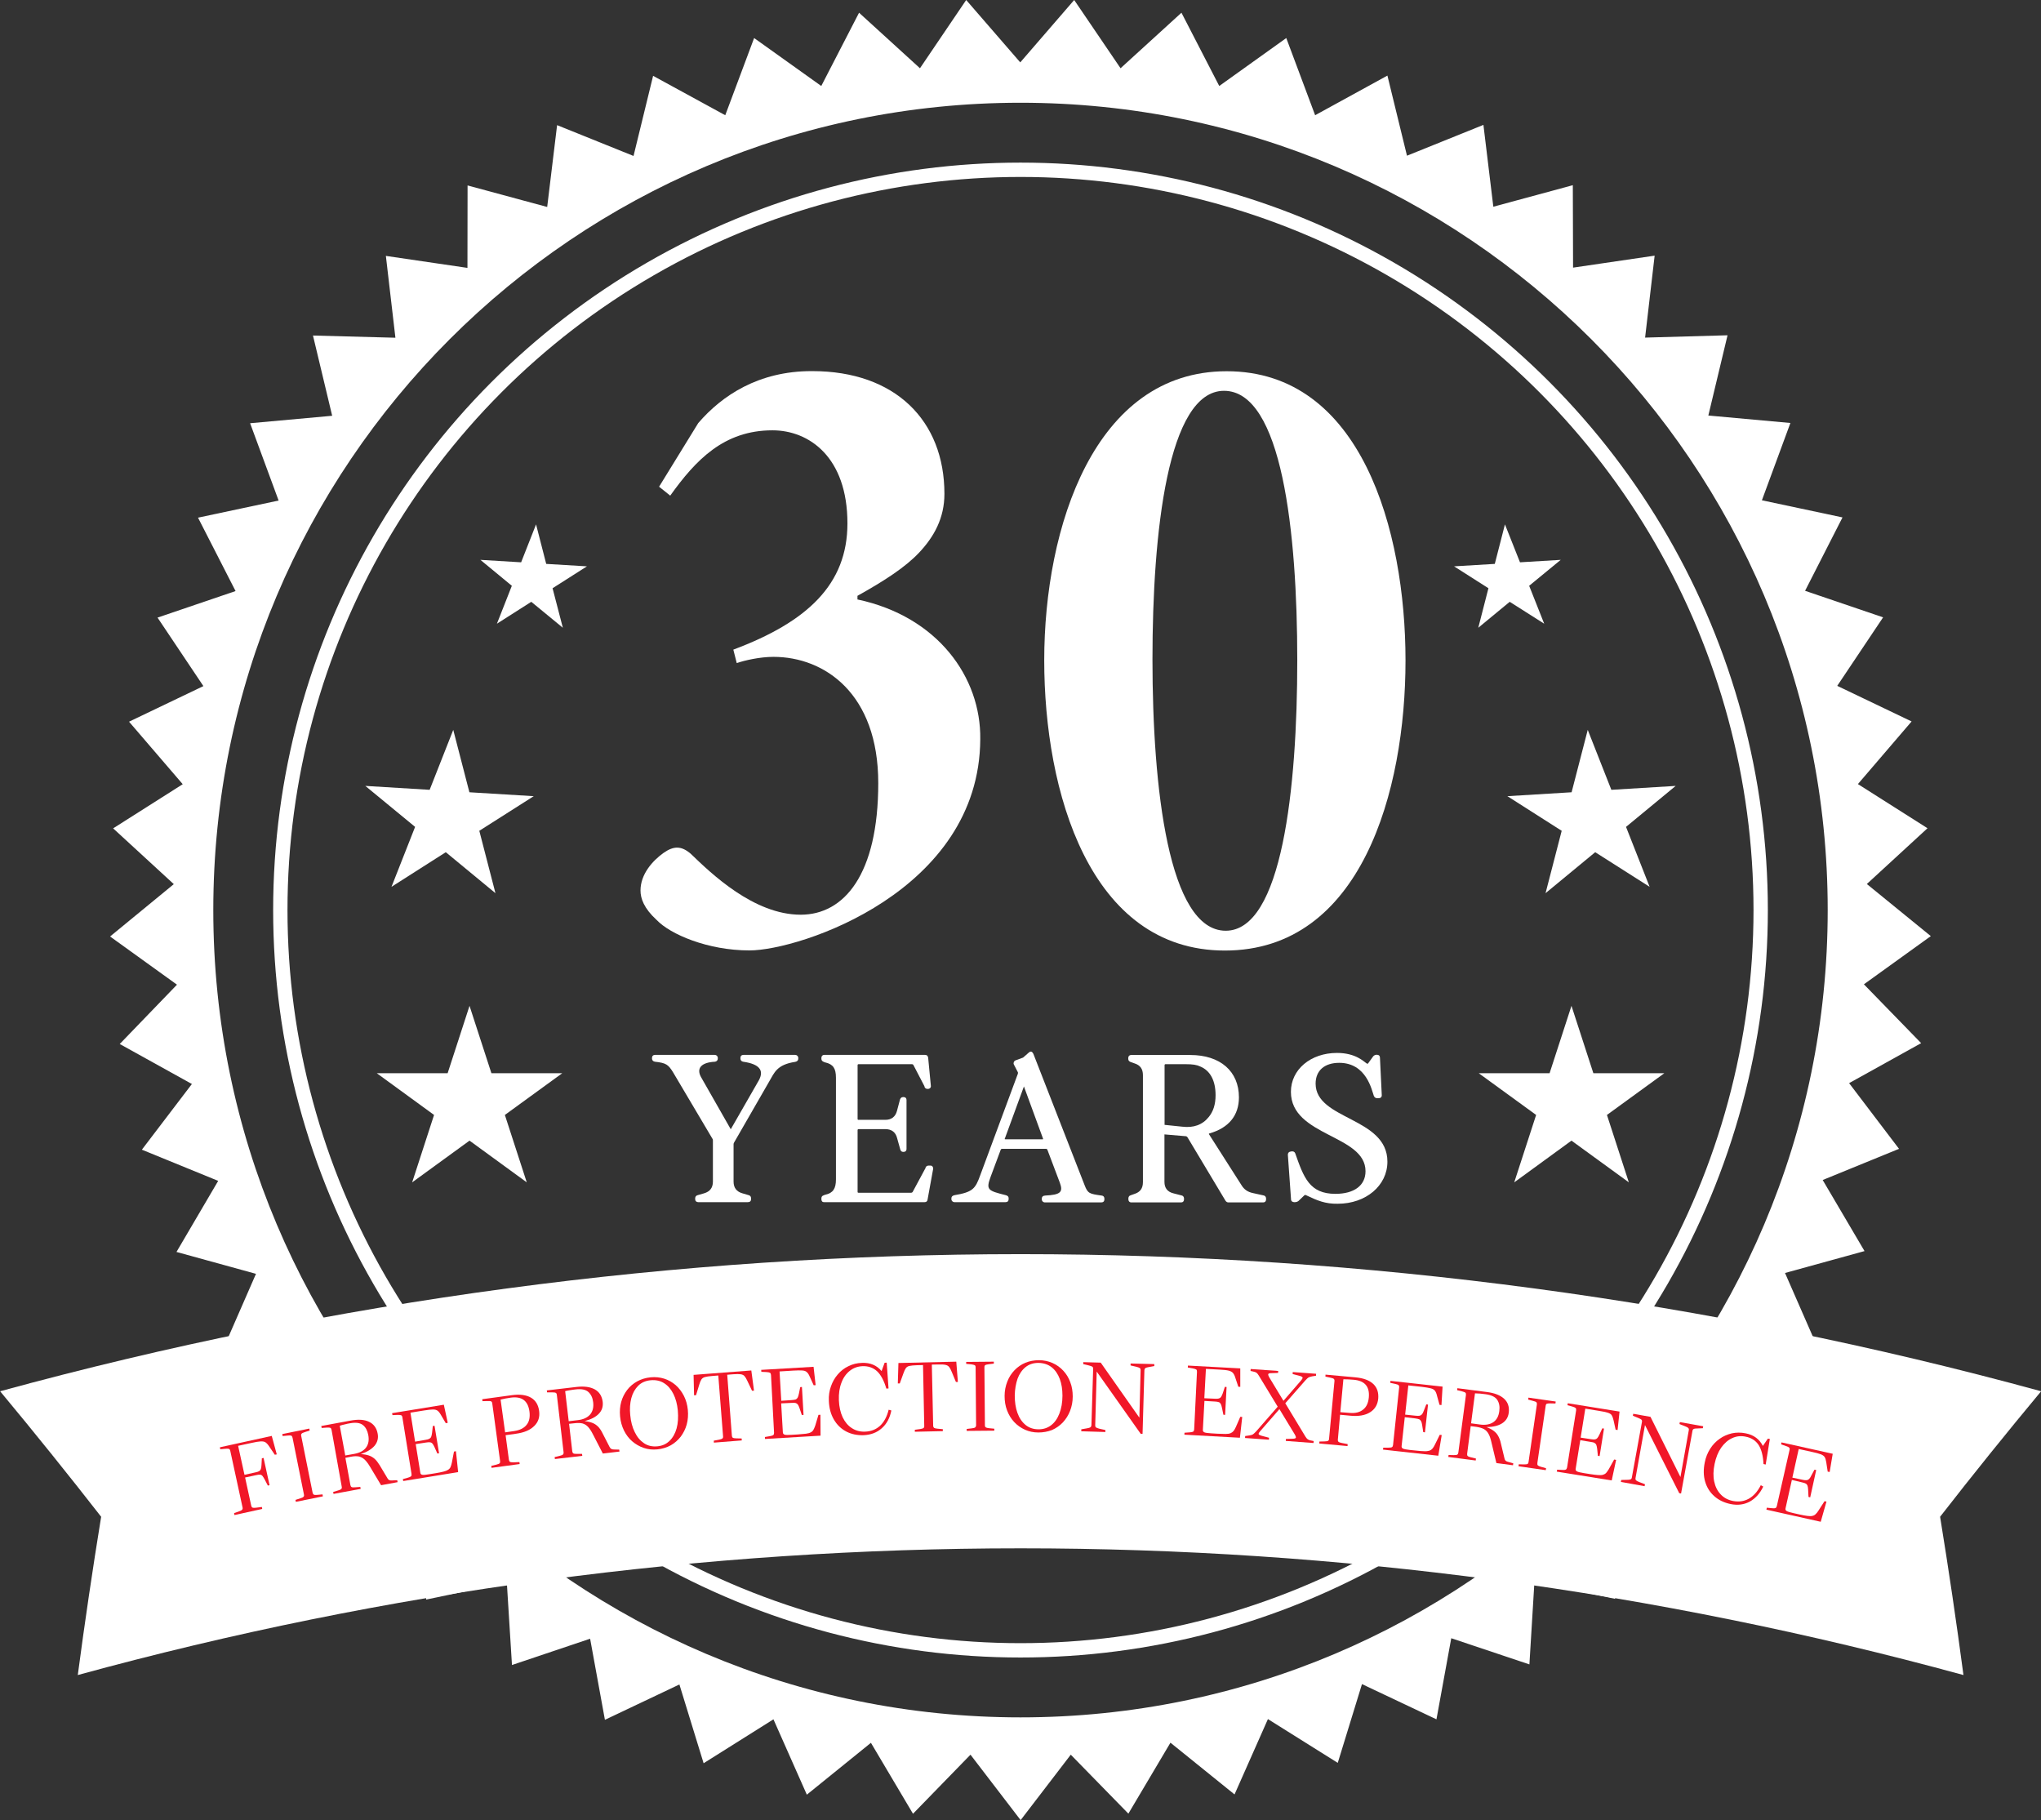
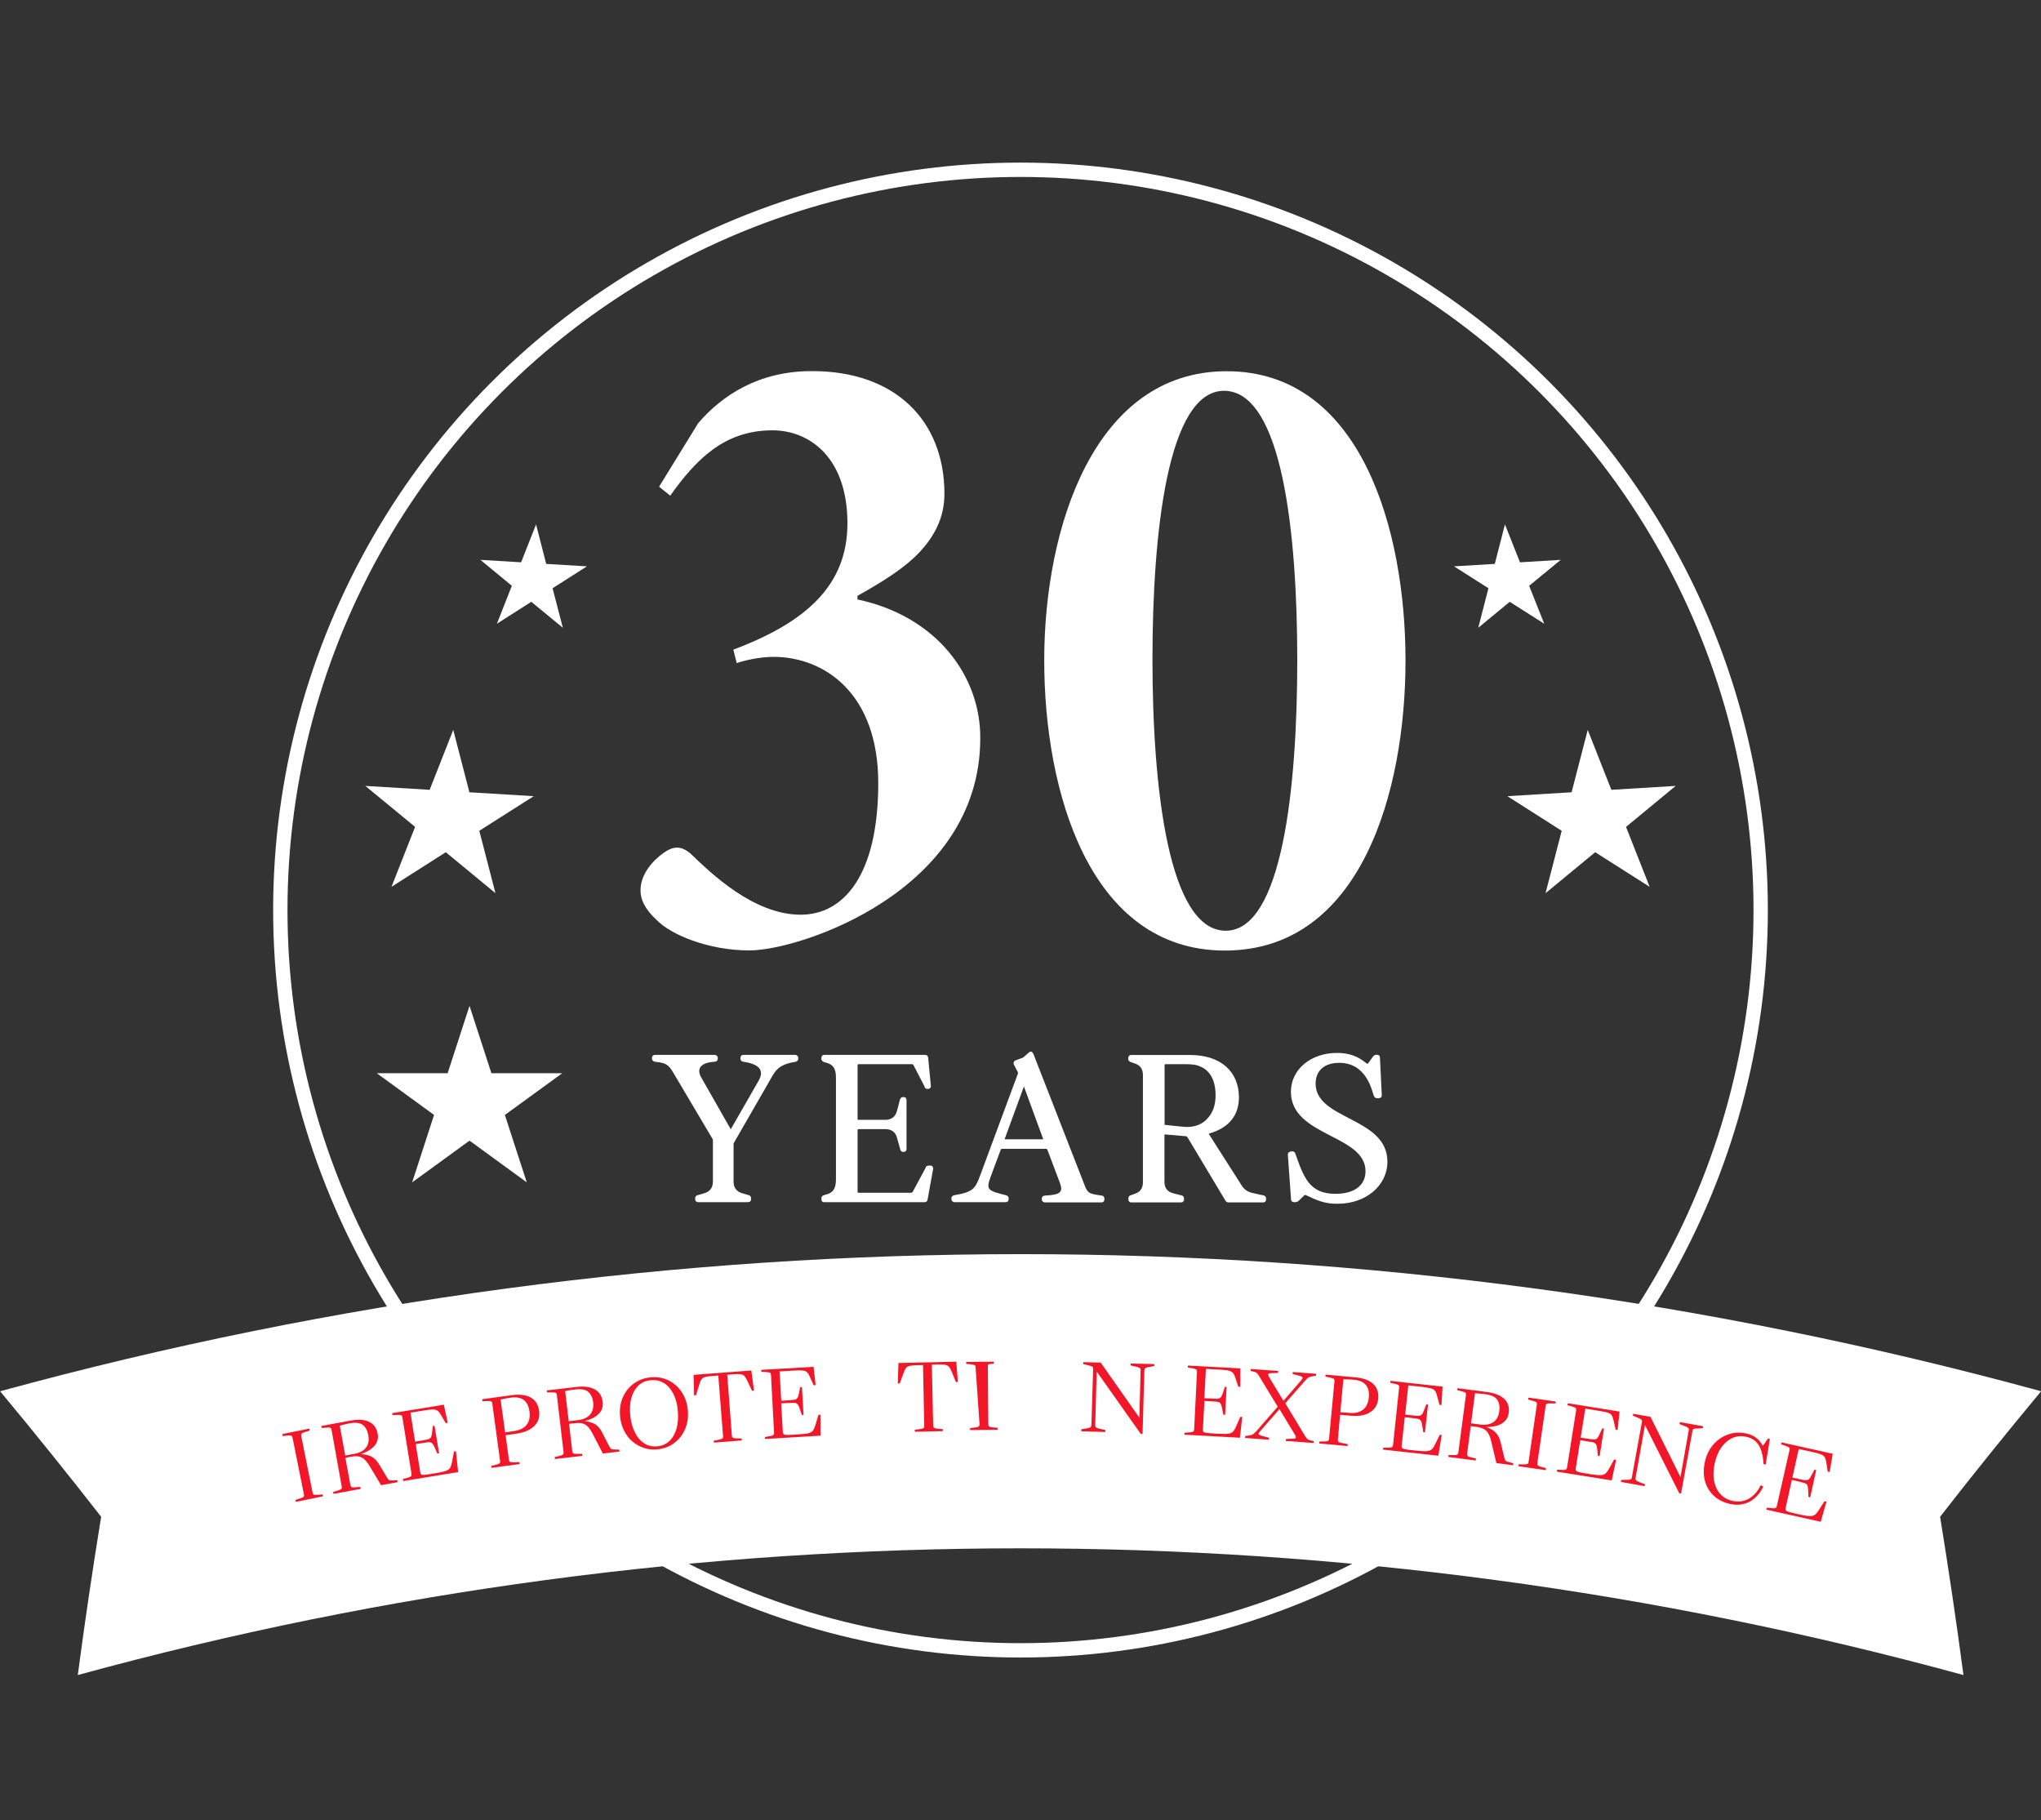
<svg xmlns="http://www.w3.org/2000/svg" version="1.1" id="Layer_1" x="0px" y="0px" viewBox="0 0 1668.8 1488.1" style="enable-background:new 0 0 1668.8 1488.1;" xml:space="preserve">
  <rect x="0" y="0" width="1668.8" height="1488.1" fill="#333333" stroke="none" />
  <style type="text/css">
	.st0{fill:#FFFFFF;}
	.st1{fill:none;stroke:#FFFFFF;stroke-width:11.724;stroke-miterlimit:10;}
	.st2{fill:#F11728;}
</style>
  <g>
-     <path class="st0" d="M1524,804.7l54.7-39.4l-52.3-42.6l49.6-45.6l-56.9-36.1l43.9-51.2l-60.8-29.1l37.5-56l-63.8-21.7l30.6-60   l-65.9-14l23.3-63.2l-67.1-6.1l15.7-65.6l-67.4,1.9l7.8-67l-66.7,9.8l-0.2-67.4L1221,169l-8.1-66.9l-62.5,25.2l-16-65.5l-59.1,32.4   l-23.6-63.1l-54.8,39.2l-30.9-59.9l-49.8,45.4L878.3,0l-44.1,51L790,0l-37.8,55.8l-49.8-45.4l-30.9,59.9l-54.9-39.2l-23.6,63.1   L534,62l-16,65.5l-62.5-25.2l-8.1,66.9l-65.1-17.6l-0.1,67.4l-66.7-9.8l7.8,66.9l-67.4-1.8l15.7,65.6l-67.1,6.1l23.3,63.2l-65.9,14   l30.7,60l-63.8,21.7l37.5,56l-60.8,29.1l43.9,51.1l-56.9,36.1l49.6,45.6L90,765.6l54.7,39.4l-46.8,48.5l59,32.7L116,939.9   l62.4,25.5l-34.1,58.1l65,17.9l-27,61.8l66.6,10.1l-19.5,64.5l67.4,2.1l-11.8,66.4l67.2-5.9l-3.8,67.3l66-13.8l4.2,67.3l63.9-21.5   l12.1,66.3l60.9-28.9l19.8,64.4l57.1-35.9l27.3,61.6l52.4-42.4l34.4,58l47-48.3l41,53.5l41-53.5l47.1,48.2l34.4-58l52.4,42.3   l27.3-61.6l57.1,35.8l19.8-64.4l60.9,28.8l12.1-66.3l63.9,21.4l4.1-67.3l66,13.7l-3.9-67.3l67.2,5.8l-11.8-66.4l67.4-2.2   l-19.6-64.5l66.6-10.1l-27-61.7l65-17.9l-34.2-58.1l62.4-25.5l-40.8-53.7l58.9-32.7L1524,804.7z M834.4,1404   c-364.5,0-660-295.5-660-660s295.5-660,660-660s660,295.5,660,660S1198.9,1404,834.4,1404z" />
    <circle class="st1" cx="834.4" cy="744" r="605.2" />
    <g>
      <path class="st0" d="M701.2,490.1c65.5,13.9,101,63.7,100.3,114.2C800.9,728.7,653.9,777,612.8,777c-34.1,0-64.8-13.2-75.9-24.9    c-10.4-9.5-13.2-17.6-13.2-24.1c0-13.2,9.7-24.2,18.8-30.7c8.4-5.9,14.6-5.9,22.3,0.7c16.7,16.1,51.5,49.8,89.9,49.8    c35.5,0,63.4-32.9,63.4-107.6c0-73.2-43.9-103.2-85.7-103.2c-11.1,0-23.7,2.9-30,5.1l-2.8-11c60.6-22.7,93.3-53.4,93.3-103.2    c0-54.2-31.3-76.1-61.3-76.1c-39.7,0-62.7,24.2-83.6,53.4l-9.1-7.3l32-52c19.5-22.7,49.5-42.5,92.6-42.5h0.7    c67.6,0,108,40.3,108,100.3c0,19.8-8.4,35.1-20.9,48.3c-11.1,11.7-27.9,22.7-50.2,35.1V490.1z" />
      <path class="st0" d="M1149.2,539.9c0,106.9-36.2,237.2-147.7,237.2c-110.8,0-147.7-130.3-147.7-237.2    c0-109.1,41.1-236.4,149.1-236.4C1113,303.4,1149.2,433.7,1149.2,539.9z M942.3,539.1c0,105.4,13.2,221.8,59.9,221.8    c46,0,58.5-116.4,58.5-221.1s-12.5-220.3-59.9-220.3C954.8,319.5,942.3,435.2,942.3,539.1z" />
    </g>
    <g>
      <path class="st0" d="M652.7,864.9v0.6c0,1.4-0.9,2.3-2.5,2.6c-15.1,2.3-17,8.8-21.3,16.1l-28.6,49.7c-0.3,0.5-0.5,0.9-0.5,1.5    v30.6c0,4.9,2.3,8.2,7.3,9.6l5.1,1.5c1.2,0.3,1.9,1.2,1.9,2.6v0.6c0,1.6-0.9,2.5-2.6,2.5h-40.6c-1.5,0-2.5-0.9-2.5-2.5v-0.6    c0-1.4,0.8-2.3,2-2.6l5.2-1.5c4.9-1.4,7.3-4.6,7.3-9.6v-33.4c0-0.6,0-1.1-0.3-1.5l-32.3-54.5c-3.9-6.3-5.7-7.6-14.7-8.6    c-1.5-0.2-2.5-1.1-2.5-2.6v-0.5c0-1.5,0.9-2.5,2.6-2.5h48.7c1.4,0,2.5,1.1,2.5,2.5v0.5c0,1.4-0.8,2.3-2.3,2.6h-0.2    c-11,0.6-15.1,5.3-11.3,12.4l24.4,42.8l22.9-39.9c4.6-8.3,0.5-13.4-12.7-15.3c-1.4-0.2-2.3-1.2-2.3-2.6v-0.5    c0-1.5,0.9-2.5,2.5-2.5h42.2C651.6,862.4,652.7,863.5,652.7,864.9z" />
      <path class="st0" d="M671.6,980.4v-0.6c0-1.4,0.6-2.2,1.9-2.6l1.2-0.5h0.2c6.2-1.4,8.6-4.9,8.6-12.5v-83.1c0-7.7-2.3-11-8.6-12.5    h-0.2l-1.2-0.5c-1.2-0.5-1.9-1.2-1.9-2.6v-0.6c0-1.5,0.9-2.5,2.3-2.5h82.5c1.4,0,2.3,0.8,2.5,2.3l2.2,23c0.2,1.4-0.9,2.5-2.3,2.5    h-0.5c-1.2,0-2-0.6-2.5-1.9h0.2l-9.1-17.5c-0.3-0.6-0.8-0.8-1.2-0.8H702c-0.5,0-0.8,0.3-0.8,0.8v43.9c0,0.6,0.2,0.8,0.8,0.8h21.8    c5.1,0,8.3-2.5,9.6-7.3l2.5-9.4c0.5-1.2,1.2-1.9,2.5-1.9h0.5c1.4,0,2.3,0.9,2.3,2.3v40.2c0,1.4-0.9,2.3-2.3,2.3h-0.5    c-1.2,0-2-0.8-2.3-2l-2.6-9.3c-1.2-4.8-4.5-7.3-9.6-7.3H702c-0.5,0-0.8,0.3-0.8,0.8v50.4c0,0.6,0.2,0.8,0.8,0.8H745    c0.5,0,0.9-0.2,1.2-0.6l10.7-19.9h-0.2c0.5-1.1,1.4-1.7,2.6-1.7h1.5c1.4,0,2.3,1.2,2.2,2.6l-4.6,25.3c-0.2,1.4-1.1,2-2.5,2h-82    C672.5,982.9,671.6,982,671.6,980.4z" />
      <path class="st0" d="M903,980v0.5c0,1.6-0.9,2.5-2.6,2.5h-46c-1.5,0-2.6-1.1-2.6-2.5V980c0-1.5,0.9-2.5,2.8-2.6    c12.5-0.6,14.8-2.8,12-10.4l-10.2-27c-0.2-0.5-0.6-0.8-1.1-0.8h-36c-0.5,0-0.9,0.3-1.1,0.8L810,962c-4,10.8-2.3,11.4,12.4,15.1    c1.7,0.5,2.3,1.2,2.3,2.6v0.6c0,1.6-0.9,2.5-2.5,2.5h-41.7c-1.5,0-2.6-1.1-2.6-2.5v-0.6c0-1.4,0.8-2.2,2.5-2.6    c15.1-2.5,17.1-5.4,21-16.1l30.7-82.8v0.2c0.2-0.8,0.3-1.4,0.2-1.7l-3.4-6.6c-0.5-1.2,0.2-2.8,1.4-3.2l6.2-2.3l4.8-4.2    c1.5-1.2,2.6-0.8,3.6,1.1l41.9,107.4c2.6,6.8,3.9,7.1,13.9,8.5C902.1,977.5,903,978.4,903,980z M852.8,930.8l-15.6-42.6    l-15.6,42.6c-0.3,0.5-0.2,0.6,0.6,0.6h30C852.9,931.5,852.9,931.3,852.8,930.8z" />
      <path class="st0" d="M922.6,980.4v-0.6c0-1.4,0.8-2.5,2-2.6h-0.2l3.1-1.1c4.8-1.5,7-4.6,7-9.7v-87.4c0-5.1-2.2-8.2-7-9.7l-3.1-1.1    c-1.2-0.5-1.9-1.2-1.9-2.6v-0.6c0-1.5,0.9-2.5,2.3-2.5h48.5c24.4,0,39.7,13.3,39.7,34.6c0,14.8-8.3,25-24.1,29.5    c-0.5,0.2-0.6,0.3-0.3,0.8l26.3,41.2c2.3,3.9,5.3,5.9,9.7,6.8l8.6,1.9c1.2,0.2,2,1.2,2,2.6v0.6c0,1.6-0.9,2.5-2.3,2.5h-28.6    c-0.9,0-1.7-0.5-2.3-1.4l-31.1-51.9c-0.5-0.6-0.9-0.8-1.2-0.8l-17.6-1.5v38.8c0,5.1,2.5,8.2,7.4,9.4l6.6,1.7c1.2,0.2,2,1.2,2,2.6    v0.6c0,1.6-0.9,2.5-2.3,2.5h-41.1C923.5,982.9,922.6,982,922.6,980.4z M988.3,913.2c3.7-4.5,5.6-10.3,5.6-17.8    c0-11.9-4.3-20.1-12.5-23.5c-2.9-1.4-6.2-1.9-12-1.9H953c-0.5,0-0.8,0.3-0.8,0.8v48.8l14.5,1.5    C975.9,922.2,983.2,919.6,988.3,913.2z" />
      <path class="st0" d="M1068.3,977.3c-0.9-0.5-1.4-0.5-1.9,0l-4.8,4.6c-0.8,0.6-1.9,0.9-2.9,0.9h-0.5c-1.5,0-2.6-0.9-2.6-2.3    L1053,944c0-1.4,0.8-2.3,2-2.5l0.9-0.2c1.5-0.2,2.6,0.3,3.1,1.5c7,19.9,11.7,33.2,32.9,33.2c15.4,0,24.6-6.9,24.6-18.5    c0-30-61-28.3-61-64.9c0-18.2,16.1-31.8,37.7-31.8c15.3,0,21.9,7.1,24.1,8.5c0.8,0.5,1.1,0.5,1.5-0.2l3.9-5.4    c0.6-0.8,1.7-1.4,2.8-1.4h0.3c1.6,0,2.5,0.9,2.5,2.3l1.5,30.9c0,1.4-0.9,2.3-2.5,2.3h-1.2c-1.4,0-2.2-0.6-2.8-1.9    c-1.7-4.6-6-27-28.3-27c-12,0-19.3,6.3-19.3,17c0,29.8,58.7,27.3,58.7,63.8c0,19.6-17.6,34.4-40.6,34.4    C1083.6,984.3,1076.9,981.4,1068.3,977.3z" />
    </g>
    <g>
      <path class="st0" d="M1605.4,1369.4c-252.3-69-511.6-103.6-770.9-103.6c-259.3,0-518.6,34.5-770.9,103.6    c5.7-43.1,12.1-86.3,19.1-129.4c-26.9-34.5-54.4-68.7-82.6-102.6c273.1-74.7,553.8-112.1,834.4-112.1s561.3,37.4,834.4,112.1    c-28.2,33.9-55.7,68-82.6,102.6C1593.3,1283.1,1599.7,1326.3,1605.4,1369.4z" />
    </g>
    <g>
-       <polygon class="st0" points="1284.9,822.3 1302.8,877.4 1360.8,877.4 1313.9,911.5 1331.8,966.6 1284.9,932.5 1238.1,966.6     1256,911.5 1209.1,877.4 1267,877.4   " />
      <polygon class="st0" points="1298.2,596.7 1317.5,645.7 1370.1,642.5 1329.5,676 1348.8,725 1304.3,696.7 1263.7,730.2     1276.9,679.2 1232.5,650.9 1285,647.7   " />
      <polygon class="st0" points="1230.5,428.7 1242.8,459.7 1276.1,457.7 1250.3,478.9 1262.6,509.9 1234.4,492 1208.7,513.2     1217,480.9 1188.9,463 1222.2,461   " />
    </g>
    <g>
      <polygon class="st0" points="383.9,822.3 366,877.4 308.1,877.4 354.9,911.5 337,966.6 383.9,932.5 430.7,966.6 412.8,911.5     459.7,877.4 401.8,877.4   " />
      <polygon class="st0" points="370.6,596.7 351.3,645.7 298.7,642.5 339.4,676 320.1,725 364.5,696.7 405.1,730.2 391.9,679.2     436.4,650.9 383.8,647.7   " />
      <polygon class="st0" points="438.3,428.7 426.1,459.7 392.8,457.7 418.5,478.9 406.3,509.9 434.4,492 460.2,513.2 451.8,480.9     479.9,463 446.6,461   " />
    </g>
  </g>
  <g>
-     <path class="st2" d="M188.3,1186.2c-0.2-0.9-0.5-1.4-1.1-1.7c-0.5-0.2-1.5-0.2-2.9-0.1l-4.2,0.4l-0.3-1.6l42.4-9.3l4.1,15.1   l-1.6,0.3l-4.8-7.1c-1-1.5-2-2.5-2.9-3.1c-1-0.6-2.3-0.8-4-0.7c-1.7,0.1-4.1,0.5-7.2,1.2l-11.1,2.4l5.2,23.7l9-2   c1.4-0.3,2.4-0.6,3-1c0.7-0.4,1.1-1,1.4-1.7c0.3-0.8,0.4-1.9,0.5-3.3l0.3-5.5l1.4-0.3l4.9,22.3l-1.4,0.3l-2.7-5.2   c-0.7-1.3-1.3-2.2-1.8-2.8c-0.6-0.6-1.2-0.9-2-0.9c-0.7-0.1-1.8,0.1-3.2,0.4l-8.9,1.9l5,23c0.2,0.8,0.5,1.4,1,1.6   c0.5,0.2,1.5,0.3,2.9,0.1l4.8-0.6l0.3,1.6l-22.7,5l-0.3-1.6l4-1.4c1.4-0.5,2.2-0.9,2.6-1.4c0.4-0.4,0.5-1.1,0.3-1.9L188.3,1186.2z" />
    <path class="st2" d="M239.2,1175.4c-0.2-0.9-0.5-1.4-1-1.7c-0.5-0.2-1.5-0.3-2.9-0.1l-4.2,0.4l-0.3-1.6l22.1-4.5l0.3,1.6l-4,1.3   c-1.4,0.4-2.3,0.9-2.6,1.3c-0.4,0.4-0.5,1-0.3,1.9l9.3,46.3c0.2,0.8,0.5,1.4,1,1.6c0.5,0.3,1.5,0.3,2.9,0.2l4.2-0.4l0.3,1.6   l-22.1,4.5l-0.3-1.6l4-1.3c1.4-0.4,2.3-0.9,2.6-1.3c0.4-0.4,0.5-1.1,0.3-1.9L239.2,1175.4z" />
    <path class="st2" d="M271.1,1169c-0.2-0.9-0.5-1.5-1-1.7c-0.5-0.2-1.5-0.3-2.9-0.2l-4.2,0.3l-0.3-1.6l23.8-4.4   c6.4-1.2,11.5-0.9,15.3,1c3.8,1.8,6.2,5.1,7,9.7c0.7,3.7-0.2,7-2.5,9.8c-2.4,2.8-6.1,5.1-11.3,6.9c2.6,0.1,4.8,0.5,6.6,1.1   c1.8,0.6,3.4,1.6,4.8,2.8c1.4,1.3,2.7,3,4,5.1l6.4,10.7c0.5,0.9,1.1,1.4,1.7,1.6c0.6,0.2,1.3,0.3,2.2,0.2l4.1-0.2l0.3,1.6   l-13.5,2.5l-9.1-15.2c-1.5-2.5-3-4.5-4.4-5.8c-1.4-1.3-3-2.1-4.7-2.5c-1.7-0.3-3.8-0.3-6.4,0.2l-4.6,0.9l4.1,22.3   c0.2,0.8,0.5,1.4,1,1.6c0.5,0.3,1.5,0.3,2.9,0.2l4.2-0.3l0.3,1.6l-22.2,4.1l-0.3-1.6l4-1.2c1.4-0.4,2.3-0.8,2.7-1.3   c0.4-0.4,0.5-1.1,0.3-1.9L271.1,1169z M301.1,1173.1c-0.7-3.6-2.1-6.3-4.4-8.1c-2.3-1.8-5.8-2.3-10.7-1.4c-1.3,0.2-2.7,0.5-4.2,0.9   c-1.5,0.3-2.9,0.7-4,1.1l4.5,24.3l7.3-1.3c4.5-0.8,7.8-2.6,9.7-5.2C301.3,1180.7,301.9,1177.3,301.1,1173.1z" />
    <path class="st2" d="M329,1158.7c-0.1-0.9-0.5-1.5-1-1.7c-0.5-0.2-1.5-0.3-2.9-0.3l-4.2,0.2l-0.3-1.6l42.3-6.9l3.2,14.8l-1.6,0.3   l-4-6.8c-0.9-1.6-1.8-2.7-2.7-3.4c-0.9-0.7-2.2-1-3.8-1c-1.6,0-4.1,0.3-7.3,0.8l-11.1,1.8l3.8,23.7l8.6-1.5   c1.4-0.2,2.4-0.5,3.1-0.9c0.7-0.4,1.2-0.9,1.5-1.7c0.3-0.8,0.5-1.8,0.7-3.3l0.6-5.4l1.4-0.2l3.7,22.5l-1.4,0.2l-2.4-5.4   c-0.6-1.3-1.2-2.3-1.7-2.8c-0.5-0.6-1.2-0.9-1.9-1c-0.7-0.1-1.8,0-3.2,0.2l-8.5,1.3l3.8,23.5c0.1,0.9,0.7,1.4,1.6,1.6   c0.9,0.2,2.9,0,5.8-0.5l5-0.8c2.7-0.4,4.8-0.9,6.5-1.3c1.6-0.4,2.9-0.9,3.8-1.5c0.9-0.6,1.6-1.3,2-2.3c0.4-0.9,0.8-2.2,1.1-3.7   l1.7-8.9l1.6-0.3l1.8,17.1l-44.9,7.3l-0.3-1.6l4-1.1c1.4-0.4,2.3-0.8,2.7-1.2c0.4-0.4,0.5-1,0.4-1.9L329,1158.7z" />
    <path class="st2" d="M402.5,1147.4c-0.1-0.9-0.4-1.5-0.9-1.7c-0.5-0.3-1.5-0.4-2.9-0.3l-4.2,0.1l-0.2-1.6l24.2-3.3   c6.6-0.9,11.8-0.2,15.6,2c3.8,2.2,6,5.8,6.7,10.8c0.7,5-0.6,9.1-4,12.4c-3.3,3.3-8.2,5.4-14.8,6.3l-8.6,1.2l2.7,20.1   c0.1,0.8,0.4,1.4,0.9,1.7c0.5,0.3,1.5,0.4,2.9,0.4l4.8-0.2l0.2,1.6l-23,3.1l-0.2-1.6l4.1-1c1.4-0.4,2.3-0.7,2.7-1.1   c0.4-0.4,0.5-1,0.4-1.9L402.5,1147.4z M432.9,1153.9c-1.2-8.7-6.2-12.5-15.2-11.3c-1.3,0.2-2.7,0.4-4.3,0.7   c-1.5,0.3-2.9,0.6-4.1,0.9l3.7,26.8l7.6-1.1c4.5-0.7,7.9-2.4,10-5.1C432.8,1162.1,433.5,1158.4,432.9,1153.9z" />
    <path class="st2" d="M455.3,1140.4c-0.1-0.9-0.4-1.5-0.9-1.7c-0.5-0.3-1.5-0.4-2.9-0.4l-4.2,0l-0.2-1.6l24-2.8   c6.5-0.8,11.5-0.1,15.3,2c3.7,2.1,5.8,5.5,6.4,10.2c0.4,3.8-0.6,7-3.1,9.6c-2.5,2.7-6.4,4.7-11.7,6.1c2.6,0.3,4.7,0.8,6.5,1.5   c1.8,0.7,3.3,1.8,4.6,3.1c1.3,1.4,2.5,3.1,3.6,5.4l5.7,11.1c0.5,0.9,1,1.5,1.6,1.7c0.6,0.3,1.3,0.4,2.2,0.4l4.1,0.1l0.2,1.6   l-13.6,1.6l-8.1-15.7c-1.3-2.6-2.7-4.7-4-6.1c-1.3-1.4-2.8-2.3-4.5-2.8c-1.7-0.4-3.8-0.5-6.3-0.2l-4.7,0.5l2.6,22.5   c0.1,0.8,0.4,1.4,0.9,1.7c0.5,0.3,1.5,0.4,2.9,0.4l4.2,0l0.2,1.6l-22.4,2.6l-0.2-1.6l4.1-1c1.4-0.3,2.3-0.7,2.7-1.1   c0.4-0.4,0.6-1,0.5-1.9L455.3,1140.4z M485,1146.4c-0.4-3.6-1.7-6.4-3.9-8.4c-2.2-2-5.7-2.7-10.6-2.1c-1.3,0.2-2.8,0.3-4.3,0.6   c-1.5,0.2-2.9,0.5-4.1,0.8l2.9,24.6l7.4-0.9c4.6-0.5,7.9-2.1,10.1-4.6C484.6,1153.9,485.5,1150.6,485,1146.4z" />
    <path class="st2" d="M537.5,1184.9c-4,0.4-7.7,0-11.2-1.2c-3.5-1.2-6.6-3-9.4-5.4c-2.8-2.4-5-5.4-6.7-8.8   c-1.7-3.5-2.8-7.3-3.2-11.5c-0.4-4.2-0.1-8.1,0.9-11.8c1-3.7,2.7-7,4.9-9.9c2.2-2.9,5-5.2,8.2-7c3.3-1.8,6.9-2.9,10.9-3.3   s7.7,0,11.2,1.1c3.5,1.1,6.6,2.9,9.4,5.3c2.7,2.4,4.9,5.3,6.7,8.8c1.7,3.4,2.8,7.2,3.2,11.4c0.4,4.2,0.1,8.2-0.9,11.9   s-2.7,7-4.9,10c-2.3,2.9-5,5.3-8.2,7.1C545.1,1183.4,541.5,1184.5,537.5,1184.9z M515.3,1156.8c0.5,5.4,1.7,10,3.7,14   c1.9,4,4.5,7,7.6,9.1c3.1,2.1,6.8,2.9,11,2.5c3.9-0.4,7.1-1.8,9.8-4.4c2.6-2.5,4.6-5.9,5.8-10.2c1.2-4.3,1.5-9.2,1-14.8   c-0.5-5.1-1.7-9.6-3.6-13.4c-1.9-3.8-4.4-6.8-7.6-8.8c-3.1-2-6.8-2.8-11.1-2.4c-4.1,0.4-7.5,1.9-10.1,4.5s-4.5,6-5.6,10.1   C515.1,1147.2,514.8,1151.8,515.3,1156.8z" />
    <path class="st2" d="M587.3,1124.5l-4.9,0.4c-2.7,0.2-4.7,0.5-6.1,0.9s-2.3,1.1-2.9,2.1c-0.6,1-1.2,2.4-1.7,4.2l-2.6,8.5l-1.6,0.1   l-0.4-16.7l47.2-3.6l2.2,16.5l-1.6,0.1l-3.8-8c-0.8-1.8-1.6-3.1-2.3-3.9c-0.7-0.9-1.8-1.4-3.2-1.6c-1.4-0.2-3.4-0.2-6.1,0l-4.9,0.4   l3.8,49.8c0.1,0.9,0.3,1.4,0.8,1.7c0.5,0.3,1.4,0.5,2.9,0.5l4.3,0.1l0.1,1.6l-22.8,1.8l-0.1-1.6l4.3-0.8c1.4-0.3,2.3-0.6,2.8-1   c0.4-0.4,0.6-1,0.5-1.8L587.3,1124.5z" />
    <path class="st2" d="M630.4,1124.1c-0.1-0.9-0.3-1.5-0.8-1.8c-0.5-0.3-1.4-0.5-2.9-0.6l-4.2-0.2l-0.1-1.6l42.8-2.5l1.7,15l-1.6,0.1   l-3.3-7.2c-0.7-1.7-1.5-2.9-2.4-3.6c-0.8-0.8-2.1-1.2-3.7-1.3c-1.6-0.1-4.1-0.1-7.3,0.1l-11.2,0.7l1.4,24l8.7-0.6   c1.4-0.1,2.4-0.3,3.1-0.5c0.7-0.3,1.2-0.8,1.6-1.5c0.4-0.7,0.7-1.8,1-3.2l1.1-5.4l1.4-0.1l1.3,22.8l-1.4,0.1l-1.9-5.6   c-0.5-1.4-0.9-2.4-1.4-3c-0.5-0.6-1.1-1-1.8-1.2c-0.7-0.2-1.8-0.2-3.2-0.1l-8.6,0.4l1.4,23.8c0.1,0.9,0.5,1.5,1.5,1.8   c0.9,0.3,2.8,0.3,5.8,0.1l5-0.3c2.7-0.2,4.9-0.4,6.6-0.6c1.7-0.2,3-0.6,3.9-1.1c1-0.5,1.7-1.2,2.2-2.1c0.5-0.9,1-2.1,1.5-3.5   l2.6-8.7l1.6-0.1l0.1,17.1l-45.4,2.7l-0.1-1.6l4.1-0.7c1.4-0.2,2.4-0.6,2.8-0.9c0.4-0.4,0.6-1,0.6-1.8L630.4,1124.1z" />
-     <path class="st2" d="M726.5,1135.1l-1.8,0.1c-1.9-6.5-4.5-11.3-7.6-14.2c-3.2-2.9-7.2-4.3-12-4.1c-3.9,0.2-7.3,1.4-10.3,3.8   c-3,2.4-5.3,5.6-6.8,9.7c-1.6,4.1-2.3,8.9-2.1,14.3c0.2,5.4,1.3,10.1,3.1,14c1.9,3.9,4.4,6.9,7.6,8.9c3.2,2.1,6.9,3,11,2.8   c4.7-0.2,8.7-1.8,12-4.8c3.2-3,5.6-7.4,7-13.1l2.2,0.6c-1.2,6.1-3.8,11-7.8,14.5c-4,3.6-8.9,5.4-14.7,5.7c-5.4,0.2-10.2-0.8-14.4-3   c-4.2-2.2-7.6-5.5-10.1-9.8s-3.9-9.4-4.1-15.3c-0.2-4.2,0.4-8.2,1.7-11.8c1.3-3.7,3.1-6.9,5.6-9.8c2.4-2.8,5.3-5.1,8.7-6.7   c3.4-1.7,7.1-2.6,11.1-2.7c6.7-0.3,12.1,2,16,6.7l2.5-6.8l1.7-0.1L726.5,1135.1z" />
    <path class="st2" d="M754.7,1116l-5,0.1c-2.7,0.1-4.8,0.3-6.1,0.6c-1.4,0.3-2.4,1-3,1.9c-0.6,0.9-1.3,2.3-1.9,4.1l-3,8.3l-1.6,0   l0.5-16.7l47.3-1.1l1.3,16.6l-1.6,0l-3.4-8.2c-0.7-1.8-1.4-3.1-2.1-4c-0.7-0.9-1.7-1.5-3.1-1.8c-1.4-0.3-3.4-0.4-6.1-0.3l-5,0.1   l1.1,49.9c0,0.9,0.3,1.4,0.7,1.8c0.5,0.3,1.4,0.6,2.9,0.7l4.3,0.4l0,1.6l-22.9,0.5l0-1.6l4.3-0.6c1.4-0.2,2.4-0.5,2.8-0.8   c0.4-0.4,0.7-1,0.6-1.8L754.7,1116z" />
-     <path class="st2" d="M797.7,1117.9c0-0.9-0.2-1.5-0.7-1.8c-0.5-0.3-1.4-0.5-2.8-0.7l-4.2-0.4l0-1.6l22.6-0.2l0,1.6l-4.2,0.5   c-1.4,0.2-2.4,0.4-2.8,0.7c-0.5,0.3-0.7,0.9-0.7,1.8l0.4,47.3c0,0.9,0.2,1.5,0.7,1.8c0.5,0.3,1.4,0.6,2.8,0.7l4.2,0.4l0,1.6   l-22.6,0.2l0-1.6l4.2-0.5c1.4-0.2,2.4-0.4,2.8-0.8c0.4-0.4,0.7-1,0.7-1.8L797.7,1117.9z" />
-     <path class="st2" d="M849,1171.1c-4,0-7.7-0.8-11-2.3c-3.3-1.5-6.3-3.6-8.8-6.3c-2.5-2.7-4.4-5.8-5.8-9.5c-1.4-3.6-2-7.6-2-11.8   c0-4.2,0.8-8.1,2.2-11.7c1.4-3.6,3.4-6.7,5.9-9.3c2.5-2.6,5.5-4.7,8.9-6.1c3.4-1.4,7.1-2.1,11.1-2.1c4,0,7.7,0.8,11.1,2.3   c3.4,1.5,6.3,3.6,8.8,6.3c2.5,2.7,4.4,5.8,5.7,9.4c1.4,3.6,2,7.5,2,11.7c0,4.3-0.8,8.2-2.2,11.8c-1.4,3.6-3.4,6.7-5.9,9.4   c-2.6,2.7-5.5,4.7-8.9,6.2C856.7,1170.4,853,1171.1,849,1171.1z M829.7,1140.8c0,5.4,0.7,10.2,2.2,14.3c1.5,4.2,3.7,7.4,6.6,9.8   c2.9,2.4,6.5,3.6,10.7,3.6c3.9,0,7.3-1.1,10.2-3.3c2.9-2.2,5.2-5.4,6.8-9.6c1.6-4.1,2.5-9,2.5-14.6c0-5.1-0.7-9.7-2.2-13.7   c-1.5-4-3.7-7.2-6.6-9.5c-2.9-2.3-6.5-3.5-10.8-3.6c-4.1,0-7.6,1.1-10.5,3.4c-2.9,2.3-5.1,5.5-6.6,9.5   C830.6,1131.2,829.8,1135.8,829.7,1140.8z" />
+     <path class="st2" d="M797.7,1117.9c0-0.9-0.2-1.5-0.7-1.8c-0.5-0.3-1.4-0.5-2.8-0.7l-4.2-0.4l0-1.6l22.6-0.2l0,1.6l-4.2,0.5   c-0.5,0.3-0.7,0.9-0.7,1.8l0.4,47.3c0,0.9,0.2,1.5,0.7,1.8c0.5,0.3,1.4,0.6,2.8,0.7l4.2,0.4l0,1.6   l-22.6,0.2l0-1.6l4.2-0.5c1.4-0.2,2.4-0.4,2.8-0.8c0.4-0.4,0.7-1,0.7-1.8L797.7,1117.9z" />
    <path class="st2" d="M934.2,1172.2l-1.5,0l-36-50.9l-1.2,43.8c0,1,0.2,1.6,0.7,1.9c0.5,0.3,1.4,0.7,2.7,1l4.9,1.1l0,1.6l-19.7-0.6   l0-1.6l4.6-0.8c1.3-0.2,2.3-0.5,2.8-0.8c0.5-0.3,0.8-0.9,0.9-1.9l1.4-45.8c0-1-0.2-1.6-0.7-1.9c-0.5-0.3-1.4-0.7-2.8-1l-4.6-1.1   l0-1.6l14.3,0.4l31.6,45l1-38.7c0-1-0.2-1.6-0.7-1.9c-0.5-0.3-1.4-0.7-2.7-1l-4.8-1.1l0-1.6l19.4,0.5l0,1.6l-4.4,0.8   c-1.3,0.2-2.3,0.5-2.8,0.8c-0.5,0.3-0.8,0.9-0.9,1.9L934.2,1172.2z" />
    <path class="st2" d="M978.7,1121.5c0-0.9-0.1-1.5-0.6-1.9c-0.4-0.3-1.4-0.6-2.8-0.9l-4.1-0.7l0.1-1.6l42.8,2.3l0,15.1l-1.6-0.1   l-2.5-7.5c-0.5-1.7-1.2-3-2-3.9c-0.8-0.8-1.9-1.4-3.5-1.8s-4-0.6-7.3-0.8l-11.2-0.6l-1.3,24l8.7,0.4c1.4,0.1,2.4,0,3.2-0.2   c0.7-0.2,1.3-0.6,1.8-1.3c0.5-0.7,0.9-1.7,1.4-3l1.7-5.2l1.4,0.1l-1.2,22.8l-1.4-0.1l-1.2-5.8c-0.3-1.4-0.6-2.5-1-3.1   c-0.4-0.7-0.9-1.2-1.6-1.4c-0.7-0.3-1.8-0.4-3.1-0.5l-8.6-0.5l-1.3,23.8c0,0.9,0.4,1.5,1.3,1.9c0.9,0.4,2.8,0.6,5.7,0.8l5,0.3   c2.7,0.1,4.9,0.2,6.6,0.2c1.7,0,3-0.2,4-0.6c1-0.4,1.8-1,2.5-1.8c0.6-0.8,1.3-1.9,1.9-3.3l3.6-8.3l1.6,0.1l-1.9,17l-45.4-2.5   l0.1-1.6l4.2-0.3c1.4-0.1,2.4-0.3,2.9-0.6c0.5-0.3,0.7-0.9,0.8-1.8L978.7,1121.5z" />
    <path class="st2" d="M1067.4,1174.5c0.7,1.1,1.3,1.8,1.9,2.2c0.6,0.4,1.5,0.8,2.9,1l1.9,0.4l-0.1,1.6l-22.7-1.7l0.1-1.6l5.6-0.2   c1.7,0,2.6-0.4,2.6-1.1c0-0.5-0.3-1.3-1-2.5l-12.5-20.6l-15.6,17.9c-0.9,1.1-1.4,1.8-1.4,2.2c0,0.4,0.1,0.7,0.5,0.9   c0.4,0.2,1,0.5,2,0.8l6,1.6l-0.1,1.6l-19.5-1.4l0.1-1.6l3.5-0.5c1.4-0.2,2.3-0.5,2.9-0.9c0.6-0.4,1.4-1.2,2.5-2.3l17.7-20.3   l-15.5-25.5c-0.7-1.1-1.3-1.9-1.9-2.3c-0.6-0.4-1.5-0.7-2.9-1l-1.9-0.4l0.1-1.6l22.5,1.6l-0.1,1.6l-6.1,0.2c-1.3,0.1-2,0.4-2,1.1   c0,0.5,0.3,1.3,1,2.5l11.5,19l14.2-16.4c0.9-1.1,1.4-1.8,1.5-2.3c0-0.6-0.7-1.2-2.1-1.6l-6.1-1.6l0.1-1.6l19.1,1.4l-0.1,1.6   l-3.2,0.5c-1.4,0.3-2.3,0.6-2.9,0.9c-0.6,0.4-1.4,1.1-2.5,2.3l-16.5,18.8L1067.4,1174.5z" />
    <path class="st2" d="M1091.1,1129.2c0.1-0.9-0.1-1.5-0.5-1.9c-0.4-0.4-1.3-0.7-2.8-1l-4.1-0.9l0.1-1.6l24.3,2.2   c6.6,0.6,11.5,2.4,14.7,5.4c3.2,3,4.5,7,4.1,12c-0.5,5-2.7,8.7-6.7,11.2c-4,2.5-9.3,3.4-15.8,2.8l-8.7-0.8l-1.8,20.2   c-0.1,0.8,0.1,1.5,0.5,1.9c0.4,0.4,1.3,0.7,2.8,1l4.7,0.9l-0.1,1.6l-23.1-2.1l0.1-1.6l4.2-0.1c1.4,0,2.4-0.2,2.9-0.5   c0.5-0.3,0.8-0.9,0.8-1.7L1091.1,1129.2z M1119.2,1142.4c0.8-8.8-3.3-13.6-12.3-14.4c-1.3-0.1-2.8-0.2-4.3-0.3   c-1.5-0.1-2.9-0.1-4.2-0.1l-2.5,26.9l7.7,0.6c4.6,0.4,8.2-0.5,10.9-2.7C1117.2,1150.3,1118.8,1147,1119.2,1142.4z" />
    <path class="st2" d="M1144,1134.3c0.1-0.9-0.1-1.5-0.5-1.9c-0.4-0.4-1.3-0.7-2.7-1l-4.1-0.9l0.2-1.6l42.6,4.7l-0.9,15.1l-1.6-0.2   l-2.1-7.6c-0.4-1.8-1-3.1-1.7-4s-1.9-1.5-3.4-1.9s-4-0.8-7.2-1.2l-11.1-1.2l-2.6,23.9l8.7,0.9c1.4,0.2,2.4,0.1,3.2,0   c0.7-0.2,1.4-0.6,1.9-1.2c0.5-0.6,1-1.6,1.5-3l2-5.1l1.4,0.2l-2.5,22.7l-1.4-0.2l-0.9-5.8c-0.2-1.4-0.5-2.5-0.9-3.2   c-0.4-0.7-0.9-1.2-1.6-1.5c-0.7-0.3-1.7-0.5-3.1-0.7l-8.6-1l-2.6,23.7c-0.1,0.9,0.3,1.6,1.2,2c0.9,0.4,2.8,0.8,5.7,1.1l5,0.5   c2.7,0.3,4.9,0.5,6.6,0.5c1.7,0.1,3-0.1,4.1-0.4c1-0.3,1.9-0.9,2.6-1.7c0.7-0.8,1.4-1.9,2-3.2l4-8.1l1.6,0.2l-2.8,16.9l-45.2-5   l0.2-1.6l4.2,0c1.4,0,2.4-0.1,2.9-0.4c0.5-0.3,0.8-0.9,0.9-1.7L1144,1134.3z" />
    <path class="st2" d="M1198.6,1140.5c0.1-0.9,0-1.5-0.4-1.9c-0.4-0.4-1.3-0.7-2.7-1.1l-4.1-1l0.2-1.6l24,3.1   c6.5,0.8,11.2,2.7,14.3,5.6c3.1,2.9,4.3,6.7,3.7,11.4c-0.5,3.8-2.3,6.6-5.4,8.6c-3.1,2-7.4,3-12.8,3.1c2.4,0.9,4.4,1.9,5.9,3.1   c1.5,1.1,2.8,2.5,3.7,4.2c0.9,1.6,1.7,3.7,2.2,6.1l2.9,12.1c0.2,1,0.6,1.7,1.1,2.1c0.5,0.4,1.2,0.7,2.1,0.9l4,1.1l-0.2,1.6   l-13.6-1.8l-4.1-17.2c-0.7-2.9-1.4-5.2-2.4-6.8c-0.9-1.7-2.2-2.9-3.7-3.8c-1.5-0.8-3.6-1.4-6.1-1.8l-4.7-0.6l-2.9,22.5   c-0.1,0.8,0,1.5,0.4,1.9c0.4,0.4,1.3,0.8,2.7,1.1l4.1,1l-0.2,1.6l-22.4-2.9l0.2-1.6l4.2,0.1c1.4,0,2.4-0.1,2.9-0.4   c0.5-0.3,0.8-0.9,0.9-1.7L1198.6,1140.5z M1225.9,1153.5c0.5-3.6-0.1-6.6-1.7-9.1c-1.6-2.4-4.9-4-9.7-4.6c-1.3-0.2-2.8-0.3-4.3-0.5   c-1.5-0.1-2.9-0.2-4.2-0.2l-3.2,24.5l7.4,1c4.5,0.6,8.2-0.1,10.9-2C1223.8,1160.7,1225.4,1157.7,1225.9,1153.5z" />
    <path class="st2" d="M1256.6,1148.3c0.1-0.9,0-1.5-0.4-1.9c-0.4-0.4-1.3-0.8-2.7-1.1l-4-1.1l0.2-1.6l22.3,3.2l-0.2,1.6l-4.2-0.1   c-1.4,0-2.4,0.1-2.9,0.3c-0.5,0.3-0.8,0.8-0.9,1.7l-6.8,46.8c-0.1,0.8,0,1.5,0.4,1.9c0.4,0.4,1.3,0.8,2.7,1.2l4,1.1l-0.2,1.6   l-22.3-3.2l0.2-1.6l4.2,0.1c1.4,0,2.4-0.1,2.9-0.3c0.5-0.3,0.8-0.8,0.9-1.7L1256.6,1148.3z" />
    <path class="st2" d="M1288.7,1153c0.1-0.9,0-1.5-0.4-1.9c-0.4-0.4-1.3-0.8-2.7-1.2l-4-1.1l0.3-1.6l42.3,6.8l-1.6,15.1l-1.6-0.3   l-1.7-7.7c-0.4-1.8-0.9-3.1-1.5-4.1s-1.8-1.6-3.3-2.1c-1.6-0.5-4-1-7.2-1.5l-11.1-1.8l-3.8,23.7l8.6,1.3c1.4,0.2,2.4,0.3,3.2,0.1   c0.7-0.1,1.4-0.5,1.9-1.1c0.5-0.6,1.1-1.6,1.7-2.9l2.3-5l1.4,0.2l-3.6,22.5l-1.4-0.2l-0.6-5.8c-0.2-1.4-0.4-2.5-0.7-3.2   c-0.3-0.7-0.8-1.2-1.5-1.6s-1.7-0.6-3.1-0.8l-8.5-1.4l-3.8,23.5c-0.1,0.9,0.2,1.6,1.1,2c0.8,0.5,2.7,0.9,5.6,1.4l5,0.8   c2.7,0.4,4.9,0.7,6.5,0.8c1.7,0.1,3,0.1,4.1-0.2c1-0.3,1.9-0.8,2.6-1.5c0.7-0.8,1.4-1.8,2.2-3.1l4.4-7.9l1.6,0.3l-3.6,16.8   l-44.9-7.2l0.3-1.6l4.2,0.2c1.4,0.1,2.4,0,2.9-0.3c0.5-0.3,0.8-0.8,1-1.7L1288.7,1153z" />
    <path class="st2" d="M1374.5,1221l-1.5-0.3l-28-55.7l-7.7,43.2c-0.2,0.9,0,1.6,0.4,2c0.4,0.4,1.3,0.9,2.6,1.4l4.7,1.8l-0.3,1.6   l-19.4-3.5l0.3-1.6l4.7-0.1c1.4,0,2.3-0.1,2.9-0.4c0.6-0.2,1-0.8,1.1-1.7l8.2-45.1c0.2-0.9,0-1.6-0.4-2c-0.5-0.4-1.3-0.9-2.6-1.4   l-4.4-1.8l0.3-1.6l14.1,2.5l24.5,49.2l6.8-38.1c0.2-0.9,0-1.6-0.4-2c-0.4-0.4-1.3-0.9-2.6-1.4l-4.6-1.8l0.3-1.6l19.1,3.4l-0.3,1.6   l-4.5,0.2c-1.4,0-2.3,0.1-2.9,0.4c-0.6,0.2-1,0.8-1.1,1.7L1374.5,1221z" />
    <path class="st2" d="M1443.7,1197.3l-1.8-0.4c-0.3-6.8-1.7-12-4-15.6c-2.4-3.6-5.9-5.9-10.7-6.8c-3.8-0.8-7.4-0.4-10.9,1.2   c-3.5,1.6-6.4,4.2-9,7.8c-2.5,3.6-4.3,8.1-5.4,13.4c-1.1,5.3-1.2,10.1-0.3,14.3c0.9,4.2,2.6,7.7,5.3,10.5c2.6,2.8,6,4.6,10.1,5.4   c4.7,0.9,8.9,0.3,12.8-1.8c3.9-2.2,7.2-5.8,9.9-11.1l2,1.1c-2.7,5.7-6.4,9.7-11,12.3c-4.7,2.5-9.9,3.2-15.7,2   c-5.3-1.1-9.7-3.2-13.3-6.4s-6.1-7.1-7.5-11.9c-1.4-4.7-1.5-10-0.3-15.8c0.8-4.1,2.3-7.8,4.4-11.1c2.1-3.3,4.7-6,7.7-8.1   c3-2.2,6.4-3.6,10-4.5c3.7-0.8,7.5-0.8,11.4,0c6.6,1.3,11.2,4.8,14,10.3l4.1-6l1.6,0.3L1443.7,1197.3z" />
    <path class="st2" d="M1463.2,1185.4c0.2-0.9,0.1-1.5-0.3-1.9c-0.4-0.4-1.2-0.9-2.6-1.3l-4-1.4l0.3-1.6l41.9,9.3l-2.5,14.9l-1.6-0.3   l-1.2-7.8c-0.3-1.8-0.7-3.2-1.3-4.1c-0.6-1-1.7-1.7-3.2-2.3c-1.5-0.6-3.9-1.2-7.1-1.9l-10.9-2.4l-5.2,23.4l8.5,1.8   c1.4,0.3,2.4,0.4,3.2,0.3s1.4-0.4,2-1c0.6-0.6,1.2-1.5,1.8-2.8l2.6-4.8l1.4,0.3l-4.9,22.3l-1.4-0.3l-0.3-5.9   c-0.1-1.4-0.2-2.5-0.5-3.3c-0.3-0.7-0.7-1.3-1.4-1.7c-0.7-0.4-1.7-0.7-3-1l-8.4-2l-5.2,23.3c-0.2,0.9,0.1,1.6,0.9,2.1   c0.8,0.5,2.7,1.1,5.5,1.7l4.9,1.1c2.7,0.6,4.8,1,6.5,1.2c1.7,0.2,3,0.3,4.1,0c1.1-0.2,2-0.7,2.7-1.4c0.8-0.7,1.6-1.7,2.4-3l4.9-7.6   l1.6,0.3l-4.7,16.5l-44.4-9.9l0.3-1.6l4.2,0.4c1.4,0.2,2.4,0.1,2.9-0.1s0.9-0.8,1.1-1.6L1463.2,1185.4z" />
  </g>
</svg>